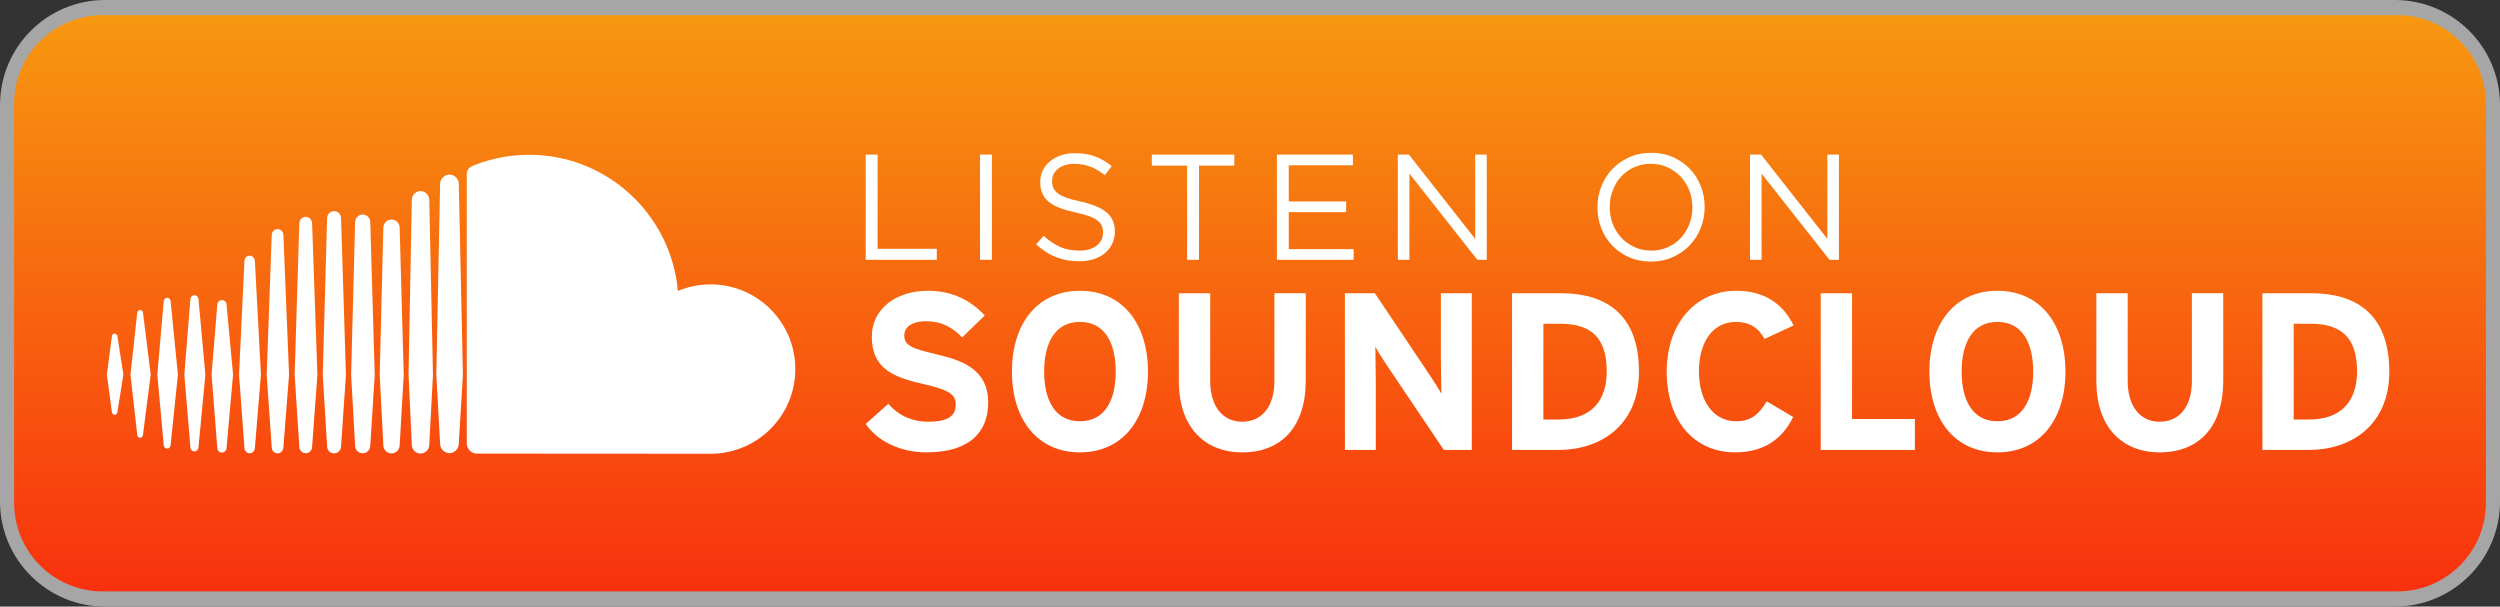
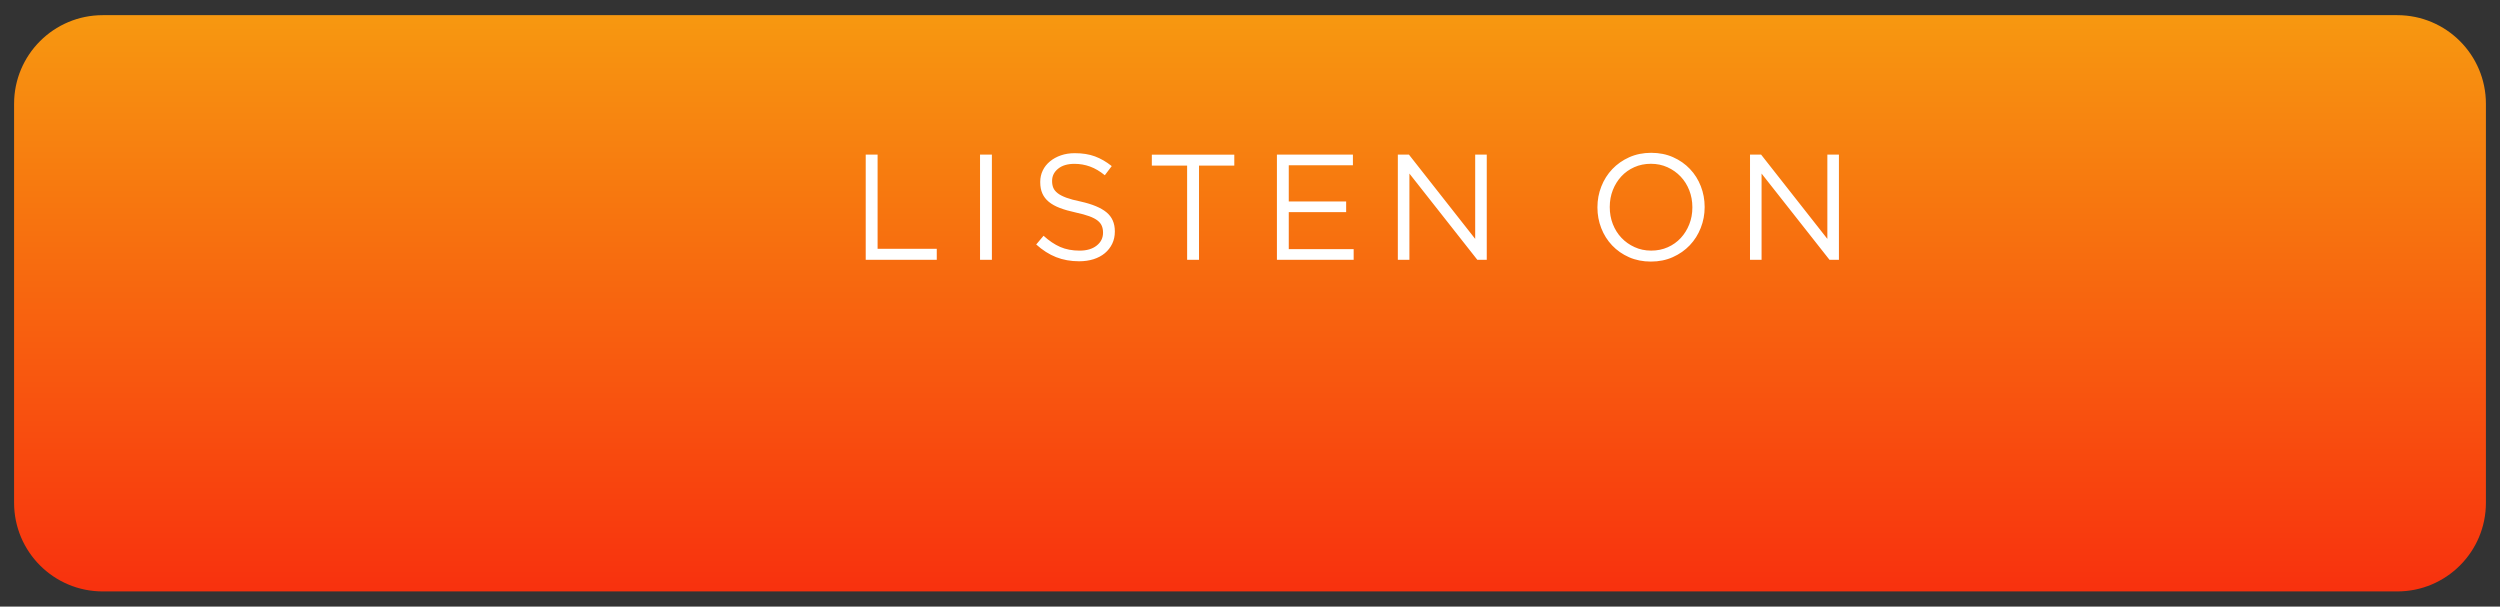
<svg xmlns="http://www.w3.org/2000/svg" id="Layer_1" x="0" y="0" version="1.1" viewBox="0 0 164.857 40" xml:space="preserve">
  <rect x="0" y="0" width="164.857" height="40" fill="#333333" stroke="none" />
  <style>
    .st2{fill:#fff}
  </style>
-   <path fill="#a6a6a6" d="M157.924 40H6.934C3.104 40 0 36.896 0 33.066V6.934C0 3.104 3.104 0 6.934 0h150.99c3.829 0 6.934 3.104 6.934 6.934v26.132c0 3.83-3.104 6.934-6.934 6.934z" />
  <linearGradient id="SVGID_1_" x1="82.429" x2="82.429" y1="1" y2="39" gradientUnits="userSpaceOnUse">
    <stop offset="0" stop-color="#f79810" />
    <stop offset="1" stop-color="#f8310e" />
  </linearGradient>
  <path fill="url(#SVGID_1_)" d="M158.084 39H6.774C3.546 39 .929 36.383.929 33.155V6.845C.929 3.617 3.546 1 6.774 1h151.309c3.228 0 5.845 2.617 5.845 5.845v26.309c.001 3.229-2.616 5.846-5.844 5.846z" />
-   <path d="M7.562 21.998c-.096 0-.17.074-.182.178l-.333 2.522.333 2.478c.012.105.086.177.182.177.092 0 .166-.072.18-.177v-.001.001l.394-2.479-.394-2.522c-.013-.104-.088-.177-.18-.177zM9.429 20.62c-.015-.108-.093-.183-.188-.183-.097 0-.177.077-.189.183 0 .002-.448 4.077-.448 4.077l.448 3.986c.012.107.092.185.189.185.095 0 .173-.076.187-.184l.509-3.987-.508-4.077zM16.461 16.859c-.183 0-.333.151-.342.341l-.355 7.502.355 4.847c.009.189.16.339.342.339.183 0 .334-.15.345-.34v.001l.401-4.847-.401-7.502c-.012-.191-.163-.341-.345-.341zM12.821 19.467c-.14 0-.255.112-.266.262l-.4 4.97.4 4.809c.01.148.125.261.266.261.14 0 .254-.112.267-.261l.455-4.809-.455-4.97c-.014-.151-.127-.262-.267-.262zM20.16 29.887c.227 0 .412-.183.421-.419l.349-4.765-.349-9.987c-.009-.234-.194-.418-.421-.418-.229 0-.414.184-.421.419 0 .001-.31 9.986-.31 9.986l.31 4.767c.007.232.192.417.421.417zM27.732 29.909c.312 0 .57-.257.575-.573v.004-.004l.244-4.629-.244-11.534c-.005-.316-.263-.573-.575-.573s-.571.257-.575.574l-.217 11.53c0 .007.217 4.636.217 4.636.004.311.262.569.575.569zM23.917 29.891c.271 0 .491-.218.499-.497v.004l.295-4.694-.295-10.06c-.007-.278-.227-.495-.499-.495-.274 0-.493.218-.5.495l-.263 10.06.263 4.693c.007.276.226.494.5.494zM14.635 29.847c.161 0 .291-.13.305-.3l.428-4.849-.428-4.612c-.012-.17-.143-.299-.305-.299-.165 0-.294.129-.306.301l-.377 4.61.377 4.848c.011.171.14.301.306.301zM11.024 29.581c.118 0 .213-.094.226-.223l.482-4.661-.481-4.837c-.014-.129-.11-.223-.227-.223-.12 0-.217.094-.227.223l-.423 4.837.423 4.66c.01.13.107.224.227.224zM25.818 14.478c-.295 0-.532.235-.539.535l-.24 9.692.24 4.663c.007.297.243.532.539.532.294 0 .529-.235.536-.535v.004l.269-4.663-.269-9.693c-.007-.3-.242-.535-.536-.535zM18.304 29.895c.204 0 .372-.165.382-.378l.376-4.815-.376-9.217c-.01-.212-.178-.378-.382-.378-.207 0-.374.166-.384.378 0 .001-.333 9.217-.333 9.217l.333 4.817c.009.211.177.376.384.376zM22.49 29.442v-.002l.322-4.736-.322-10.323c-.007-.257-.209-.458-.459-.458-.251 0-.454.201-.461.458l-.286 10.323.287 4.737c.006.254.209.455.46.455.25 0 .45-.201.459-.456v.002zM46.861 18.753c-.765 0-1.495.155-2.159.433-.445-5.032-4.664-8.979-9.812-8.979-1.261 0-2.487.247-3.572.667-.421.163-.534.331-.537.656v17.722c.003.342.269.626.602.659.014.002 15.379.01 15.478.01 3.083 0 5.584-2.501 5.584-5.585-.001-3.083-2.501-5.583-5.584-5.583zM29.638 11.515c-.335 0-.611.275-.616.613l-.25 12.579.251 4.565c.004.333.28.609.615.609s.61-.276.615-.613v.006l.273-4.566-.272-12.581c-.006-.337-.28-.612-.616-.612z" class="st2" />
  <g>
-     <path d="M61.708 23.353c-1.637-.386-2.08-.591-2.08-1.24 0-.458.369-.931 1.475-.931.946 0 1.683.385 2.347 1.063l1.491-1.447c-.973-1.018-2.154-1.623-3.761-1.623-2.037 0-3.69 1.151-3.69 3.026 0 2.036 1.328 2.641 3.231 3.082 1.947.442 2.302.739 2.302 1.403 0 .783-.577 1.122-1.801 1.122-.989 0-1.918-.339-2.64-1.182l-1.493 1.329c.784 1.15 2.288 1.874 4.015 1.874 2.82 0 4.06-1.329 4.06-3.291-.001-2.242-1.818-2.803-3.456-3.185zM71.213 19.176c-2.817 0-4.484 2.183-4.484 5.328s1.667 5.327 4.484 5.327c2.819 0 4.487-2.182 4.487-5.327s-1.668-5.328-4.487-5.328zm0 8.603c-1.666 0-2.36-1.431-2.36-3.276 0-1.846.695-3.276 2.36-3.276 1.67 0 2.362 1.429 2.362 3.276 0 1.845-.692 3.276-2.362 3.276zM84.039 25.139c0 1.652-.814 2.671-2.126 2.671-1.313 0-2.11-1.048-2.11-2.701v-5.772h-2.067v5.802c0 3.009 1.683 4.692 4.177 4.692 2.627 0 4.191-1.728 4.191-4.722v-5.772h-2.065v5.802zM95.016 23.707c0 .575.03 1.873.03 2.258-.133-.266-.471-.783-.722-1.167l-3.661-5.461h-1.976v10.332h2.036v-4.547c0-.575-.029-1.873-.029-2.257.133.265.473.781.722 1.167l3.794 5.637h1.843V19.337h-2.037v4.37zM102.942 19.337H99.71v10.332h3.082c2.658 0 5.285-1.536 5.285-5.166 0-3.779-2.184-5.166-5.135-5.166zm-.15 8.326h-1.017v-6.317h1.093c2.185 0 3.085 1.047 3.085 3.158 0 1.889-.991 3.159-3.161 3.159zM114.468 21.228c.93 0 1.52.414 1.888 1.12l1.919-.885c-.651-1.343-1.831-2.288-3.779-2.288-2.698 0-4.588 2.183-4.588 5.328 0 3.261 1.815 5.327 4.516 5.327 1.875 0 3.113-.871 3.823-2.332l-1.742-1.034c-.546.916-1.094 1.315-2.022 1.315-1.55 0-2.451-1.417-2.451-3.276-.001-1.917.887-3.275 2.436-3.275zM122.13 19.337h-2.066v10.332h6.209v-2.038h-4.143zM131.716 19.176c-2.82 0-4.487 2.183-4.487 5.328s1.666 5.327 4.487 5.327c2.819 0 4.485-2.182 4.485-5.327s-1.666-5.328-4.485-5.328zm0 8.603c-1.668 0-2.361-1.431-2.361-3.276 0-1.846.693-3.276 2.361-3.276 1.665 0 2.36 1.429 2.36 3.276 0 1.845-.694 3.276-2.36 3.276zM144.539 25.139c0 1.652-.81 2.671-2.122 2.671-1.316 0-2.112-1.048-2.112-2.701v-5.772h-2.065v5.802c0 3.009 1.681 4.692 4.177 4.692 2.626 0 4.19-1.728 4.19-4.722v-5.772h-2.068v5.802zM152.42 19.337h-3.231v10.332h3.083c2.658 0 5.284-1.536 5.284-5.166 0-3.779-2.183-5.166-5.136-5.166zm-.148 8.326h-1.018v-6.317h1.094c2.182 0 3.083 1.047 3.083 3.158-.001 1.889-.99 3.159-3.159 3.159z" class="st2" />
-   </g>
+     </g>
  <g>
    <path d="M57.088 10.197h.783v6.21h3.902v.723h-4.685v-6.933zM64.626 10.197h.782v6.933h-.782v-6.933zM71.162 17.229c-.555 0-1.062-.091-1.52-.272-.46-.181-.897-.461-1.312-.836l.485-.574c.363.33.729.576 1.099.738.369.161.796.242 1.278.242.469 0 .844-.11 1.124-.332.281-.221.421-.503.421-.847v-.02c0-.159-.027-.302-.08-.431s-.144-.246-.278-.352c-.133-.105-.316-.201-.551-.287-.234-.086-.533-.168-.899-.247-.397-.085-.742-.184-1.037-.296-.294-.112-.538-.247-.73-.406-.192-.158-.334-.343-.427-.555-.093-.211-.139-.459-.139-.742v-.02c0-.271.056-.522.168-.752.112-.232.271-.431.476-.599.204-.169.445-.301.722-.397.278-.096.582-.143.912-.143.508 0 .952.071 1.332.212.381.142.748.355 1.105.639l-.456.604c-.324-.264-.649-.456-.976-.574-.327-.119-.669-.178-1.026-.178-.456 0-.816.107-1.079.322-.264.214-.396.48-.396.797v.02c0 .165.027.312.079.44.054.129.148.247.287.356s.331.208.574.298c.244.089.558.173.94.252.772.172 1.343.409 1.709.713.367.304.549.72.549 1.248v.02c0 .296-.058.566-.175.807-.118.241-.279.447-.485.619-.206.172-.455.304-.745.397-.289.09-.607.136-.949.136zM78.282 10.921h-2.327v-.723h5.438v.723h-2.327v6.21h-.783l-.001-6.21zM84.204 10.197h5.011v.703h-4.23v2.387h3.784v.703h-3.784v2.437h4.279v.703h-5.06v-6.933zM92.177 10.197h.733l4.368 5.556v-5.556h.763v6.933h-.624l-4.477-5.685v5.685h-.763v-6.933zM108.865 17.249c-.528 0-1.009-.096-1.442-.287-.432-.191-.804-.451-1.114-.778-.311-.327-.55-.706-.718-1.139-.169-.433-.252-.886-.252-1.362v-.02c0-.476.085-.932.257-1.367.171-.436.412-.817.723-1.144.31-.327.683-.587 1.118-.783.436-.194.918-.292 1.446-.292.529 0 1.009.096 1.442.288.432.191.804.451 1.114.778.311.326.55.706.718 1.138.168.433.252.886.252 1.362.006.007.006.013 0 .02 0 .475-.085.931-.257 1.366-.171.436-.412.817-.723 1.144-.31.327-.683.588-1.119.783-.435.196-.917.293-1.445.293zm.019-.723c.397 0 .762-.074 1.095-.223.333-.148.618-.352.856-.609.238-.258.424-.558.56-.901.136-.343.204-.714.204-1.109v-.02c0-.397-.068-.768-.204-1.115-.136-.346-.325-.649-.569-.906-.245-.257-.534-.462-.867-.614s-.698-.228-1.094-.228c-.397 0-.762.074-1.095.223-.333.148-.619.352-.856.609-.238.258-.425.558-.56.901-.135.343-.202.713-.202 1.109v.02c0 .396.067.767.202 1.114.136.346.325.649.569.906s.533.462.867.613c.333.154.698.23 1.094.23zM115.401 10.197h.732l4.368 5.556v-5.556h.763v6.933h-.623l-4.478-5.685v5.685h-.763l.001-6.933z" class="st2" />
  </g>
</svg>